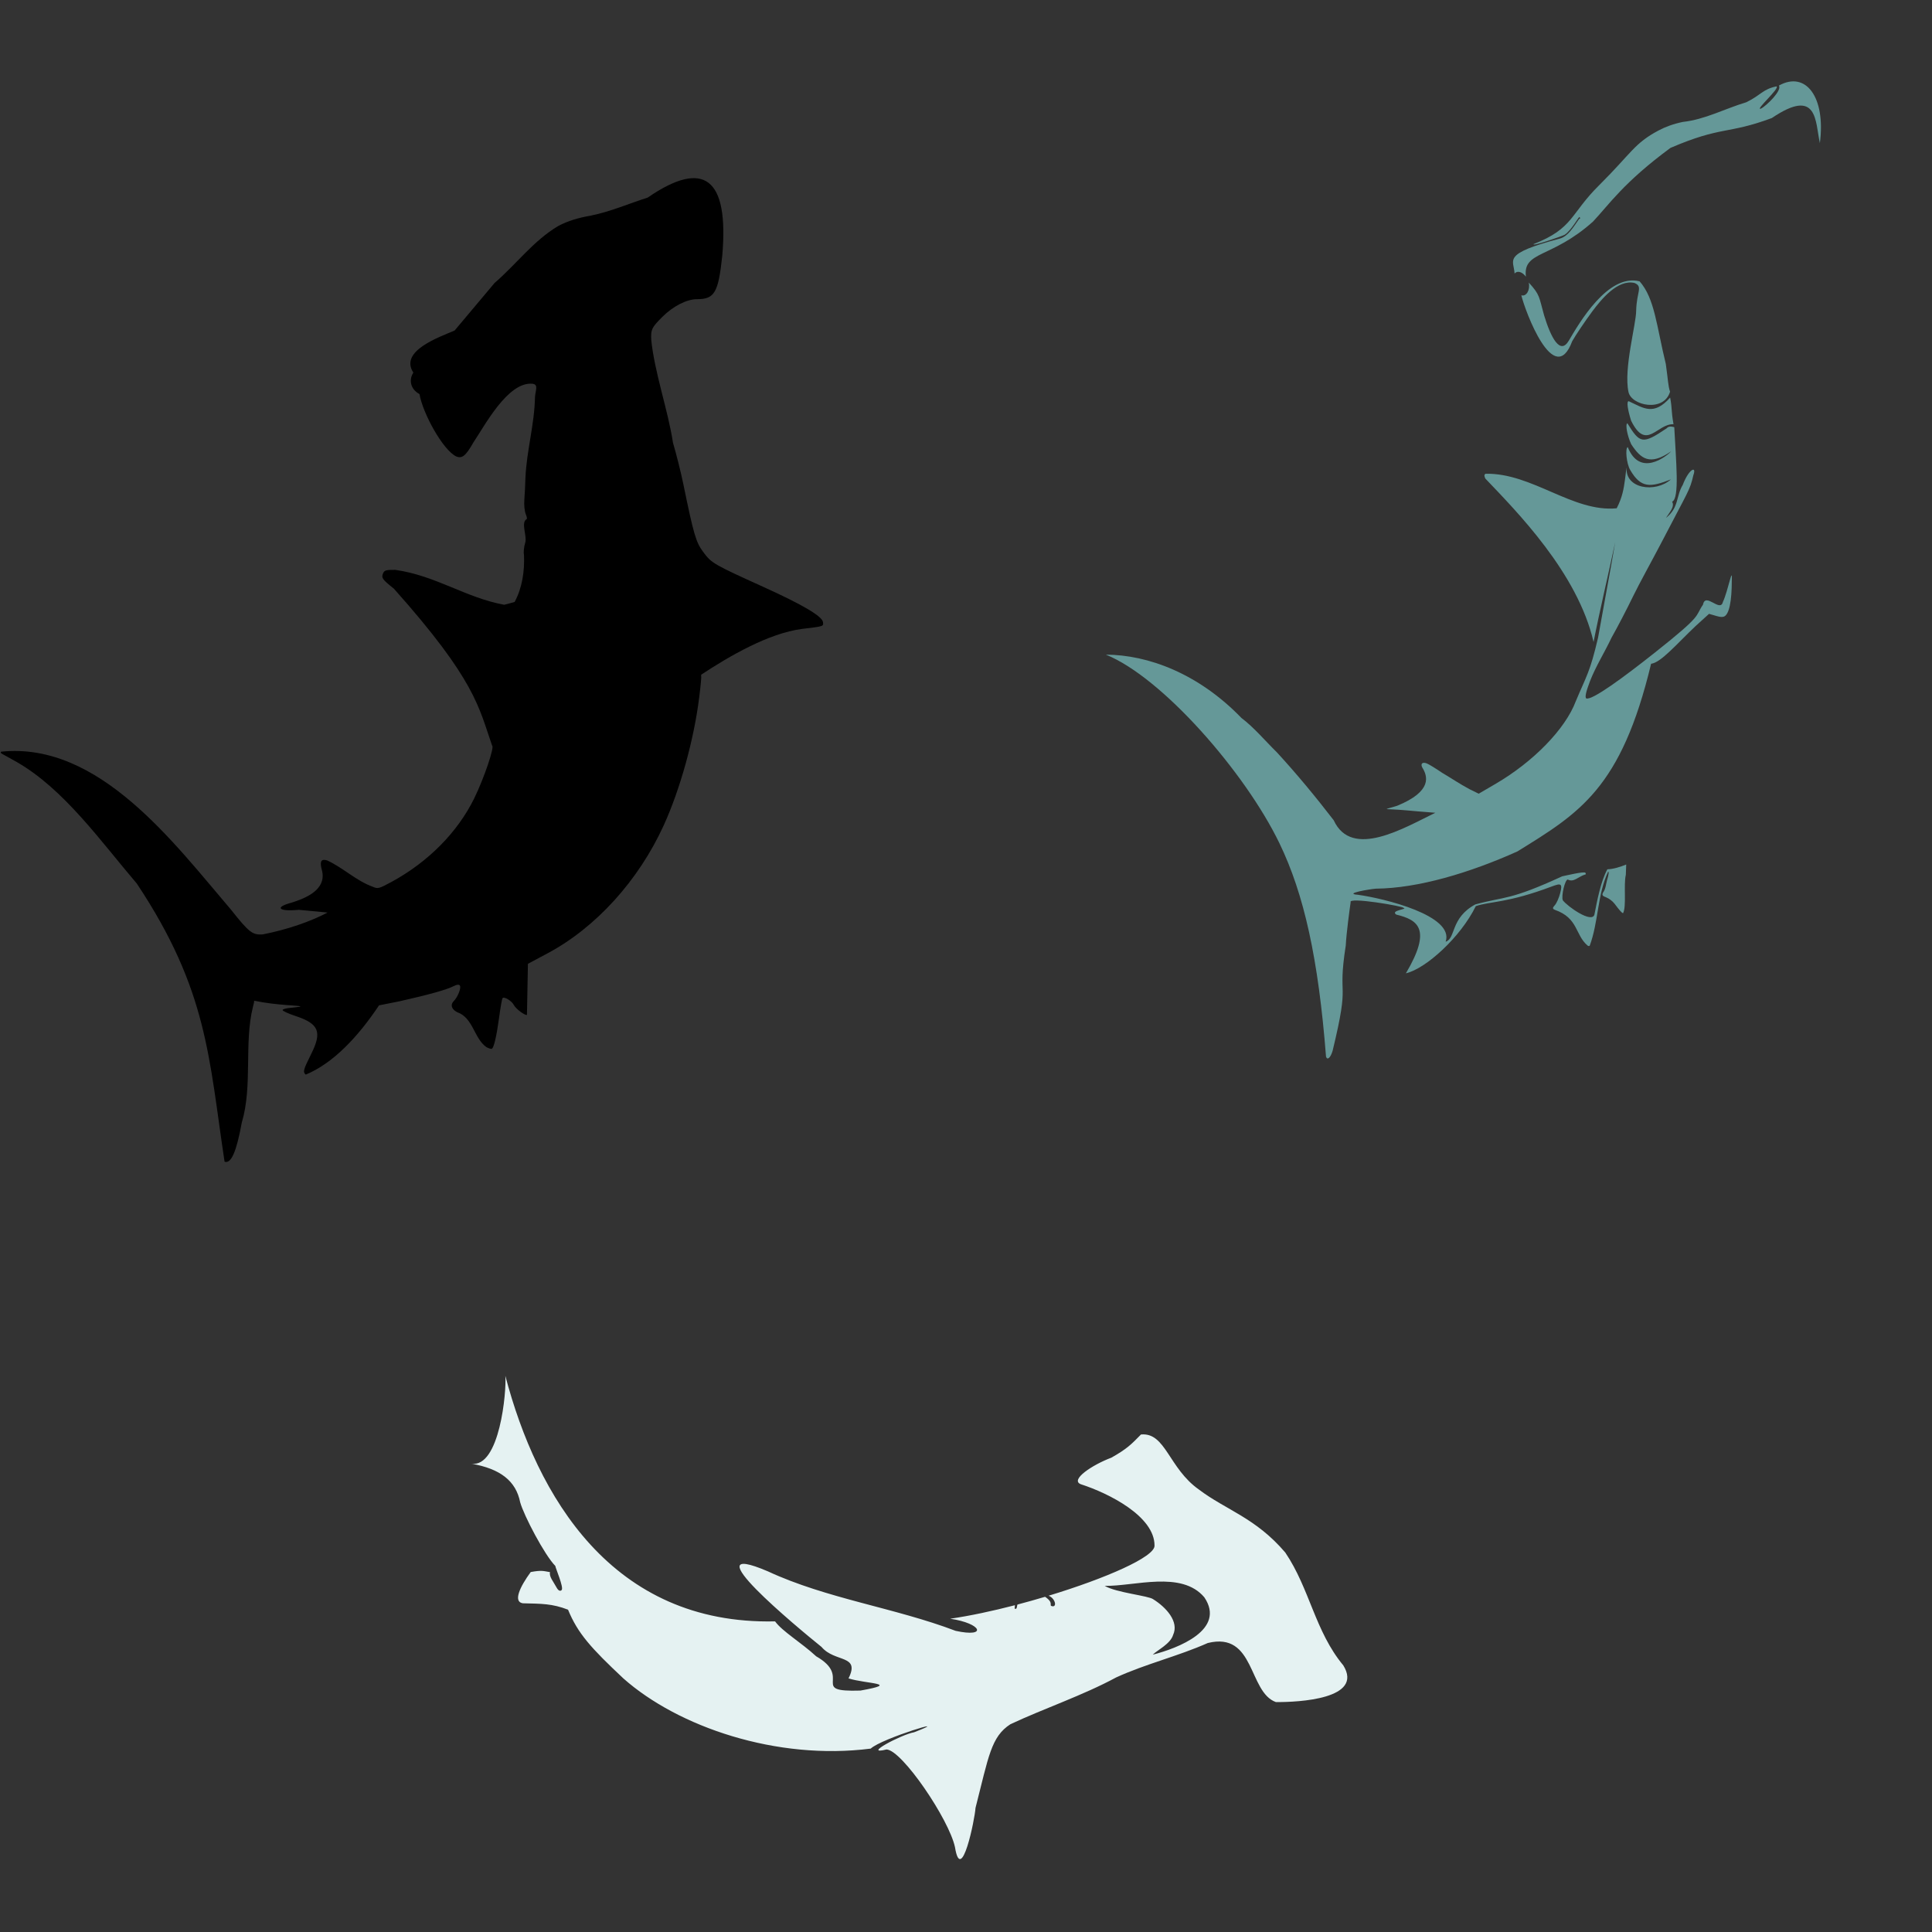
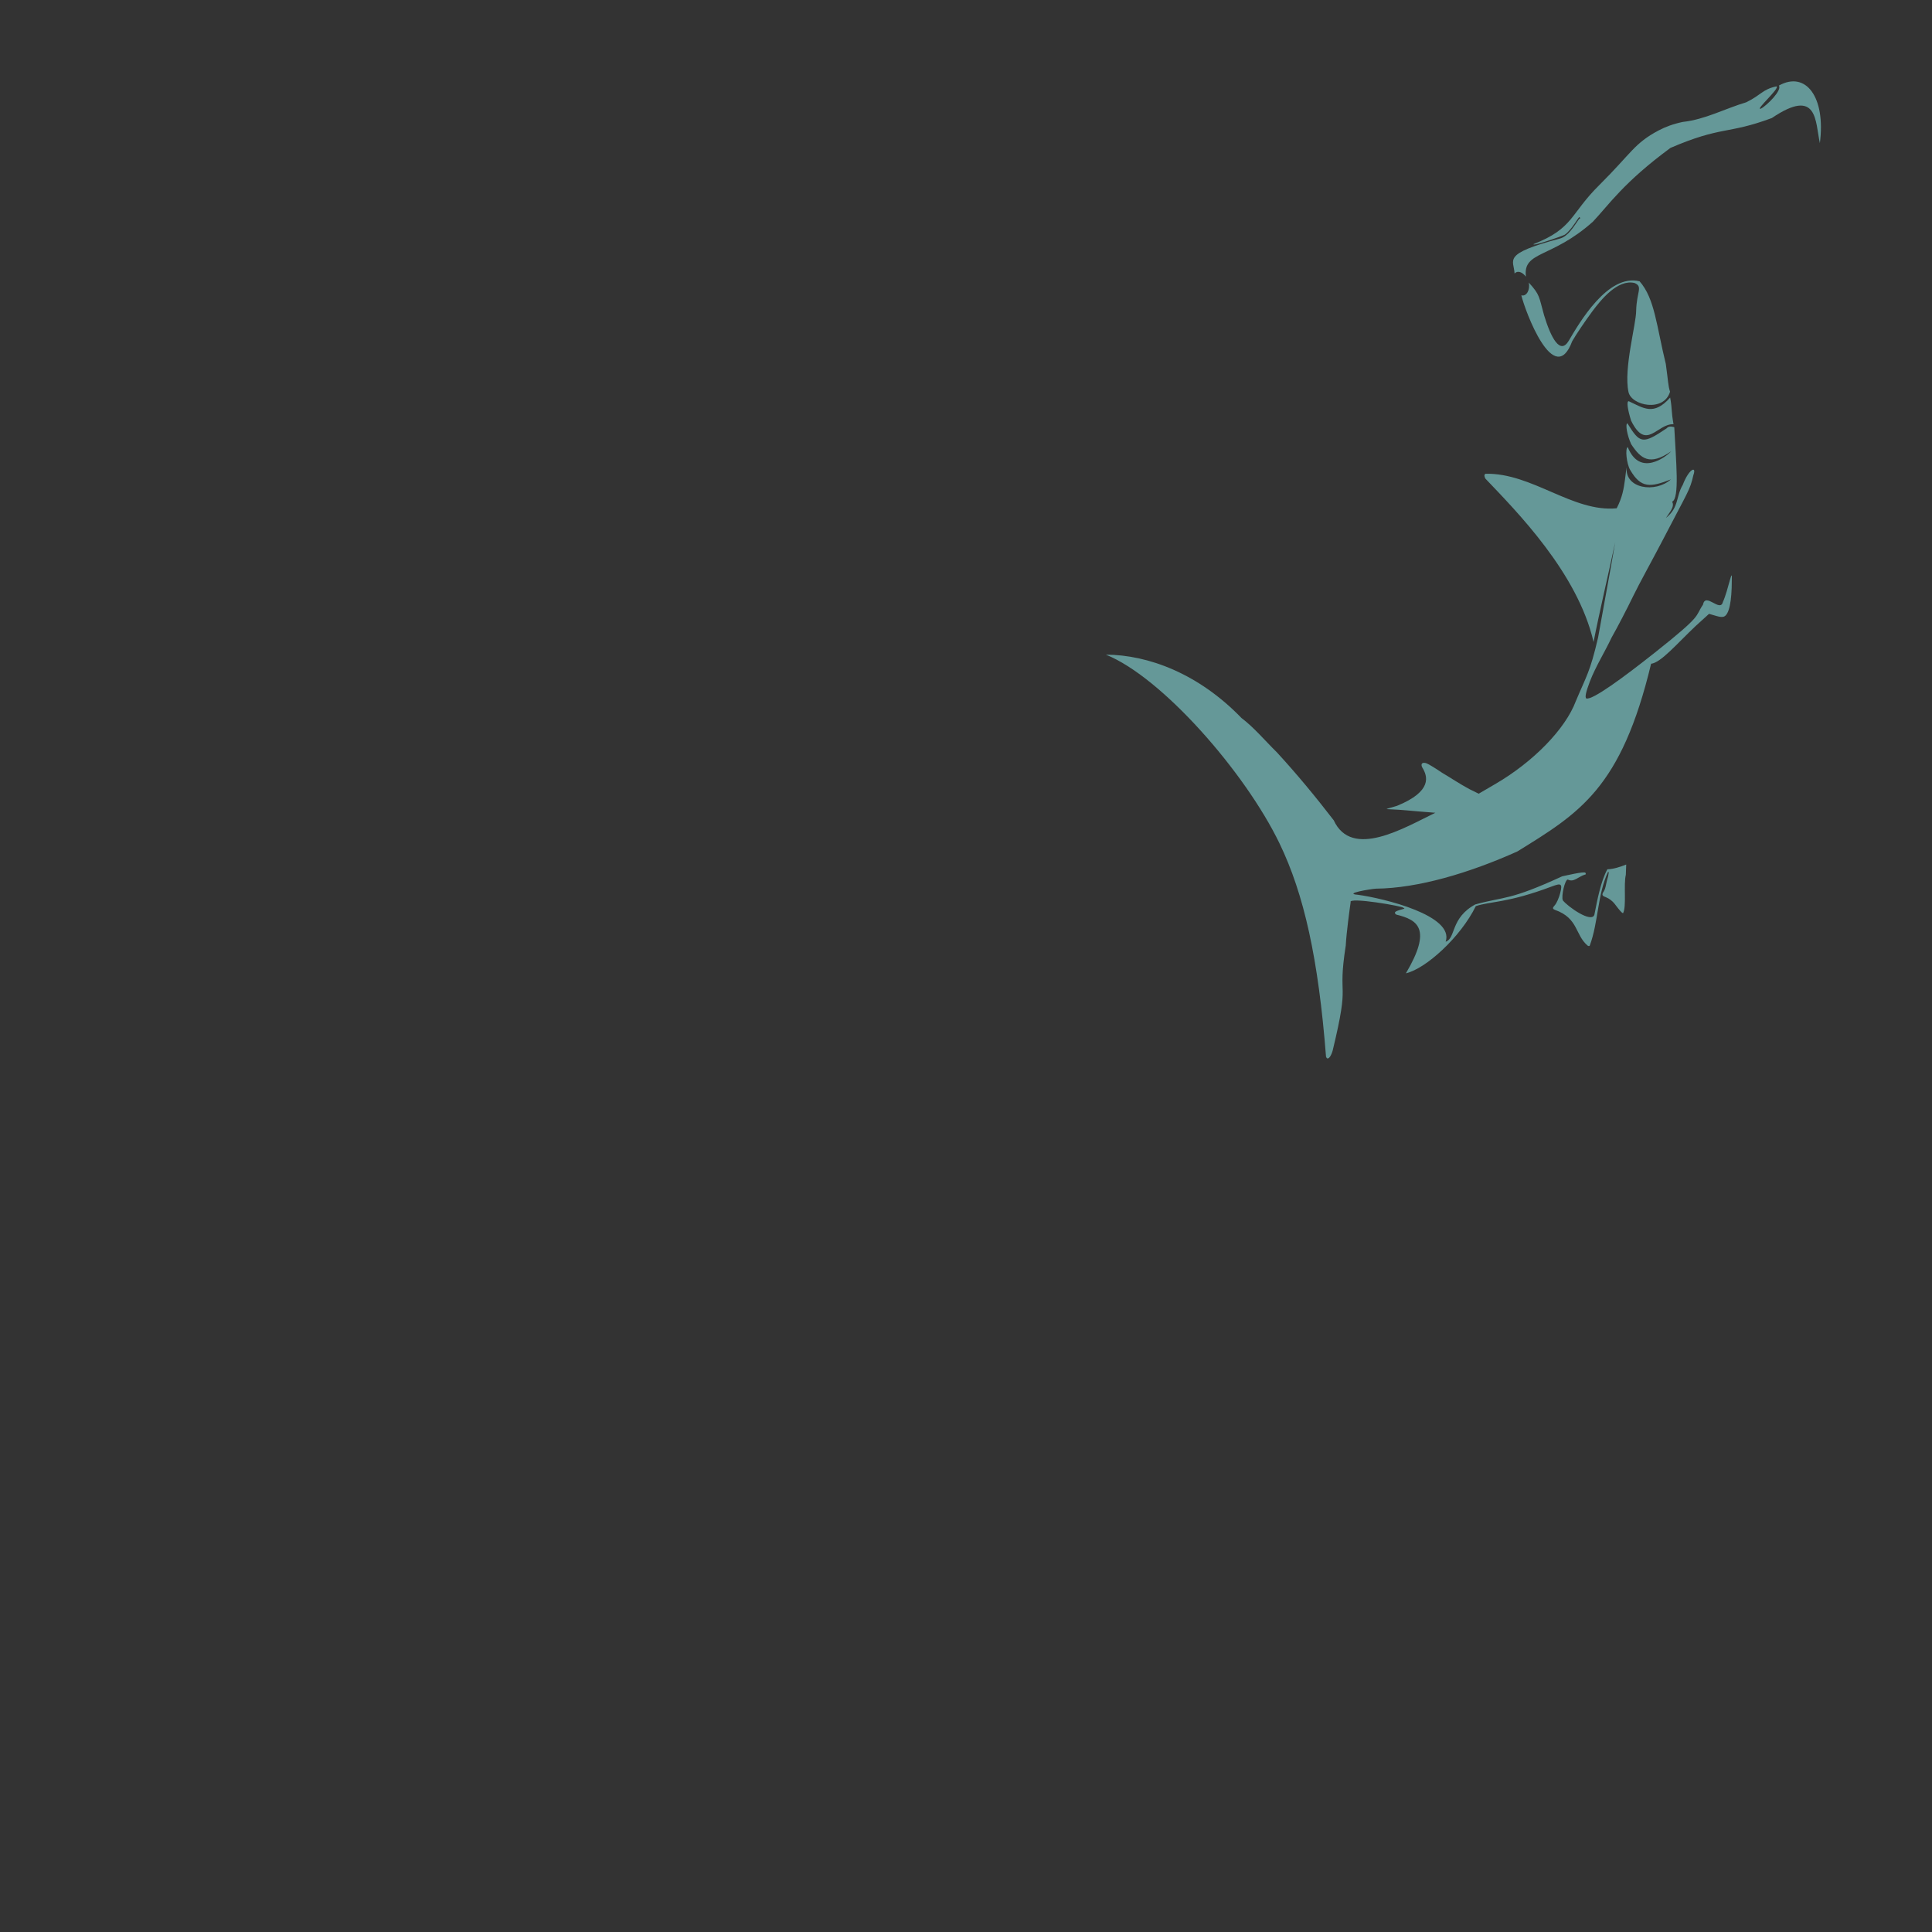
<svg xmlns="http://www.w3.org/2000/svg" xmlns:ns1="http://www.inkscape.org/namespaces/inkscape" xmlns:ns2="http://sodipodi.sourceforge.net/DTD/sodipodi-0.dtd" width="1080" height="1080" id="svg2" version="1.1" ns1:version="0.47 r22583" ns2:docname="Squid.svg">
  <rect width="100%" height="100%" fill="#333333" stroke="none" />
  <defs id="defs4">
    <ns1:perspective ns2:type="inkscape:persp3d" ns1:vp_x="0 : 526.18109 : 1" ns1:vp_y="0 : 1000 : 0" ns1:vp_z="744.09448 : 526.18109 : 1" ns1:persp3d-origin="372.04724 : 350.78739 : 1" id="perspective10" />
    <ns1:perspective id="perspective2820" ns1:persp3d-origin="0.5 : 0.33333333 : 1" ns1:vp_z="1 : 0.5 : 1" ns1:vp_y="0 : 1000 : 0" ns1:vp_x="0 : 0.5 : 1" ns2:type="inkscape:persp3d" />
    <ns1:perspective id="perspective4512" ns1:persp3d-origin="0.5 : 0.33333333 : 1" ns1:vp_z="1 : 0.5 : 1" ns1:vp_y="0 : 1000 : 0" ns1:vp_x="0 : 0.5 : 1" ns2:type="inkscape:persp3d" />
    <ns1:perspective id="perspective4958" ns1:persp3d-origin="0.5 : 0.33333333 : 1" ns1:vp_z="1 : 0.5 : 1" ns1:vp_y="0 : 1000 : 0" ns1:vp_x="0 : 0.5 : 1" ns2:type="inkscape:persp3d" />
    <ns1:perspective id="perspective5430" ns1:persp3d-origin="0.5 : 0.33333333 : 1" ns1:vp_z="1 : 0.5 : 1" ns1:vp_y="0 : 1000 : 0" ns1:vp_x="0 : 0.5 : 1" ns2:type="inkscape:persp3d" />
    <ns1:perspective id="perspective5570" ns1:persp3d-origin="0.5 : 0.33333333 : 1" ns1:vp_z="1 : 0.5 : 1" ns1:vp_y="0 : 1000 : 0" ns1:vp_x="0 : 0.5 : 1" ns2:type="inkscape:persp3d" />
    <ns1:perspective id="perspective5592" ns1:persp3d-origin="0.5 : 0.33333333 : 1" ns1:vp_z="1 : 0.5 : 1" ns1:vp_y="0 : 1000 : 0" ns1:vp_x="0 : 0.5 : 1" ns2:type="inkscape:persp3d" />
    <ns1:perspective id="perspective8706" ns1:persp3d-origin="0.5 : 0.33333333 : 1" ns1:vp_z="1 : 0.5 : 1" ns1:vp_y="0 : 1000 : 0" ns1:vp_x="0 : 0.5 : 1" ns2:type="inkscape:persp3d" />
    <ns1:perspective id="perspective8722" ns1:persp3d-origin="0.5 : 0.33333333 : 1" ns1:vp_z="1 : 0.5 : 1" ns1:vp_y="0 : 1000 : 0" ns1:vp_x="0 : 0.5 : 1" ns2:type="inkscape:persp3d" />
    <ns1:perspective id="perspective8837" ns1:persp3d-origin="0.5 : 0.33333333 : 1" ns1:vp_z="1 : 0.5 : 1" ns1:vp_y="0 : 1000 : 0" ns1:vp_x="0 : 0.5 : 1" ns2:type="inkscape:persp3d" />
    <ns1:perspective id="perspective8876" ns1:persp3d-origin="0.5 : 0.33333333 : 1" ns1:vp_z="1 : 0.5 : 1" ns1:vp_y="0 : 1000 : 0" ns1:vp_x="0 : 0.5 : 1" ns2:type="inkscape:persp3d" />
    <ns1:perspective id="perspective8922" ns1:persp3d-origin="0.5 : 0.33333333 : 1" ns1:vp_z="1 : 0.5 : 1" ns1:vp_y="0 : 1000 : 0" ns1:vp_x="0 : 0.5 : 1" ns2:type="inkscape:persp3d" />
    <ns1:perspective id="perspective8951" ns1:persp3d-origin="0.5 : 0.33333333 : 1" ns1:vp_z="1 : 0.5 : 1" ns1:vp_y="0 : 1000 : 0" ns1:vp_x="0 : 0.5 : 1" ns2:type="inkscape:persp3d" />
    <ns1:perspective id="perspective9102" ns1:persp3d-origin="0.5 : 0.33333333 : 1" ns1:vp_z="1 : 0.5 : 1" ns1:vp_y="0 : 1000 : 0" ns1:vp_x="0 : 0.5 : 1" ns2:type="inkscape:persp3d" />
    <ns1:perspective id="perspective9134" ns1:persp3d-origin="0.5 : 0.33333333 : 1" ns1:vp_z="1 : 0.5 : 1" ns1:vp_y="0 : 1000 : 0" ns1:vp_x="0 : 0.5 : 1" ns2:type="inkscape:persp3d" />
    <ns1:perspective id="perspective9331" ns1:persp3d-origin="0.5 : 0.33333333 : 1" ns1:vp_z="1 : 0.5 : 1" ns1:vp_y="0 : 1000 : 0" ns1:vp_x="0 : 0.5 : 1" ns2:type="inkscape:persp3d" />
  </defs>
  <ns2:namedview id="base" pagecolor="#ffffff" bordercolor="#666666" borderopacity="1.0" ns1:pageopacity="0.0" ns1:pageshadow="2" ns1:zoom="0.23009259" ns1:cx="386.80081" ns1:cy="244.51675" ns1:document-units="in" ns1:current-layer="layer1" showgrid="false" units="in" ns1:showpageshadow="false" borderlayer="false" ns1:window-width="1024" ns1:window-height="742" ns1:window-x="1148" ns1:window-y="-4" ns1:window-maximized="1" />
  <g ns1:label="Layer 1" ns1:groupmode="layer" id="layer1" transform="translate(0,27.64)">
-     <path style="fill:#659898" d="m 460.652,-1138.671 c -0.128,-3.115 0.57,-4.859 1.552,-3.878 0.982,0.982 1.087,3.53 0.233,5.663 -0.943,2.357 -1.643,1.657 -1.785,-1.785 z" id="path9274" />
-     <path style="fill:#000000;fill-opacity:1" d="m 312.095,98.67 c -13.85,8.188 -23.501,21.435 -35.6,31.846 l -22.365,26.605 c -8.332,3.615 -31.086,11.367 -23.063,23.538 -2.794,4.29 -1.349,9.501 3.424,11.971 1.769,10.624 13.035,31.284 20.552,34.889 3.297,1.333 5.327,-0.332 9.605,-7.856 6.308,-9.342 19.163,-33.931 32.889,-32.798 3.727,0.391 1.724,3.639 1.517,7.625 -0.293,15.07 -4.623,29.71 -5.321,44.711 -0.109,4.045 -0.388,9.667 -0.622,12.493 -0.234,2.826 0.117,6.446 0.784,8.045 0.667,1.599 0.855,2.879 0.418,2.843 -3.25,2.044 0.371,9.275 -0.679,13.031 -0.745,2.323 -1.071,5.458 -0.725,6.967 0.38,8.992 -0.946,18.332 -5.226,26.28 -2.153,0.581 -5.079,1.446 -5.821,1.569 -21.475,-3.906 -38.179,-16.289 -60.87,-19.506 -5.091,-0.056 -6.124,0.225 -6.82,1.841 -1.122,2.604 -0.556,3.423 5.999,8.657 45.752,51.292 47.485,66.37 54.909,87.734 1.517,0.493 -4.49,18.234 -9.95,29.398 -9.303,19.024 -25.845,35.736 -46.383,46.852 -6.853,3.709 -7.555,3.896 -10.225,2.712 -9.447,-3.372 -16.614,-10.619 -25.627,-14.774 -1.251,-0.364 -2.151,-0.415 -2.733,-0.088 -1.112,0.624 -1.055,2.623 -0.017,6.428 1.951,10.132 -9.167,14.768 -17.174,17.268 -9.77,2.6 -7.271,5.084 4.033,4.009 l 16.086,1.514 c -9.309,4.937 -22.334,9.507 -36.317,12.242 -5.726,0.319 -7.567,-1.128 -17.787,-14.008 C 97.38,443.78 55.384,386.895 0.663,392.548 c -0.796,1.023 -0.122,0.696 8.871,5.879 26.405,15.219 46.987,44.493 66.957,67.867 39.688,59.671 40.258,97.405 49.043,155.475 3.697,1.201 6.58,-5.357 9.63,-21.892 6.154,-20.617 1.143,-44.437 6.248,-64.738 0.44,-1.491 0.67,-2.722 0.654,-3.365 13.079,2.707 25.455,2.56 25.779,3.196 0.021,0.041 0.051,0.079 0.081,0.113 -1.796,0.228 -4.097,0.567 -5.597,0.685 -2.246,0.176 -4.215,0.705 -4.371,1.185 -0.156,0.48 3.147,2.01 7.346,3.398 12.913,4.27 14.816,8.821 8.75,20.982 -4.536,9.094 -4.84,10.232 -3.157,11.747 15.276,-6.303 29.182,-21.037 40.98,-38.721 l 11.55,-2.297 c 16.26,-3.657 26.19,-6.43 30.008,-8.376 2.052,-1.046 3.268,-1.141 3.703,-0.288 0.714,1.4 -1.334,6.462 -3.465,8.564 -2.049,2.021 -1.347,4.454 1.789,6.183 9.083,3.077 9.405,14.566 16.423,19.559 1.315,0.699 2.686,1.118 3.056,0.93 1.142,-0.582 2.659,-7.106 4.062,-17.455 0.738,-5.449 1.579,-10.297 1.867,-10.77 0.764,-1.258 5.159,1.362 6.41,3.816 1.062,2.084 6.266,5.974 7.291,5.452 l 0.541,-28.548 11.008,-5.871 c 26.983,-14.398 50.826,-40.674 64.897,-71.507 9.262,-20.295 17.042,-48.455 19.911,-72.115 0.848,-6.998 1.217,-10.516 1.012,-12.099 15.563,-10.284 37.647,-23.165 56.371,-25.601 12.205,-1.472 12.011,-1.405 11.765,-3.734 -0.347,-3.291 -11.189,-9.705 -33.443,-19.792 -27.872,-12.634 -28.883,-13.227 -33.497,-19.433 -4.115,-5.534 -5.322,-9.635 -11.22,-38.331 -1.26,-6.132 -3.837,-16.415 -5.73,-22.841 -2.686,-17.855 -10.376,-39.473 -12.151,-57.636 -0.25,-5.617 0.283,-6.713 6.021,-12.473 6.136,-6.16 13.774,-10.092 19.589,-10.089 9.807,0.004 11.925,-3.651 14.109,-24.352 3.764,-43.374 -10.101,-54.121 -41.672,-32.453 -10.569,3.385 -20.664,7.811 -31.577,10.04 -7.329,1.297 -13.084,3.012 -18.409,5.828 z" id="path9320" />
    <path style="fill:#659898;fill-opacity:1" d="m 927.155,45.293 c -13.589,7.195 -15.035,12.493 -32.908,30.297 -16.691,16.404 -14.467,24.409 -36.991,33.23 -0.848,1.397 15.515,-4.271 17.38,-5.221 3.966,-2.543 8.233,-10.901 8.311,-9.814 0.592,0.359 0.492,0.807 -0.224,1.002 -3.225,4.547 -6.166,9.714 -10.79,10.947 -32.646,8.705 -25.654,11.715 -25.274,19.548 1.791,-2.004 4.517,-0.672 6.338,1.745 -1.782,-14.499 14.232,-9.966 37.483,-30.775 9.024,-9.571 17.012,-21.809 43.296,-41.198 28.795,-12.4 31.706,-7.435 56.687,-16.704 25.896,-17.517 24.2,2.058 26.859,14.008 3.364,-25.841 -7.926,-40.52 -22.922,-32.155 1.964,2.577 -6.809,11.249 -10.057,12.895 -3.721,1.191 11.133,-11.777 8.664,-12.446 -7.793,1.651 -8.362,4.746 -16.809,8.874 -12.013,3.585 -23.016,9.638 -35.562,11.005 -5.286,1.115 -9.675,2.747 -13.48,4.762 l 1e-5,1e-5 z m -72.561,85.03 c 0.872,4.189 -1.345,7.945 -4.16,7.106 2.085,8.824 18.414,52.578 28.434,25.673 2.018,-3.539 7.089,-11.068 11.269,-16.723 4.808,-6.406 14.084,-18.046 23.58,-15.831 4.852,2.097 1.172,4.78 0.912,15.478 0.006,7.636 -7.1,32.409 -4.29,45.477 1.654,7.69 19.825,11.417 23.228,-0.183 -1.099,-3.251 -1.071,-6.306 -2.365,-15.471 -5.225,-21.347 -6.169,-36.61 -14.65,-46.224 -17.773,-4.53 -33.909,23.556 -39.606,33.213 -4.853,8.157 -9.992,-1.768 -13.786,-14.199 -2.975,-10.56 -2.182,-11.333 -8.565,-18.317 z M 618.185,338.307 c 31.342,12.602 77.786,65.659 96.991,105.35 13.806,28.533 21.802,64.602 26.08,119.387 0.748,2.216 2.558,0.579 3.698,-3.341 10.135,-41.839 2.401,-27.035 7.345,-58.889 0.295,-6.616 2.257,-20.935 2.718,-24.09 -1.77,-3.184 30.234,2.361 29.512,3.153 2.999,0.727 -7.631,1.298 -4.011,3.75 11.928,2.913 20.18,7.811 5.384,32.825 11.106,-2.547 30.553,-20.16 39.078,-37.555 8.106,-2.75 17.739,-1.651 42.45,-10.983 5.234,-1.976 6.091,-1.676 4.729,3.678 -0.672,2.641 -2.005,5.667 -2.96,6.72 -1.427,1.575 -1.417,2.054 0.025,2.676 13.089,4.608 11.193,13.865 18.138,19.857 0.413,0.405 0.993,0.489 1.299,0.179 4.938,-13.315 4.201,-28.359 10.278,-41.351 0.565,-0.288 0.32,1.752 -0.55,4.544 -0.724,2.564 -0.762,5.107 -2.352,7.192 -0.59,1.37 -0.274,1.797 1.946,2.633 1.459,0.55 3.484,2.097 4.496,3.43 3.039,4.003 4.034,5.123 4.813,5.376 2.026,-3.679 0.218,-15.943 1.553,-21.448 l 0.215,-5.759 c -3.129,1.236 -7.037,2.58 -10.536,2.658 -3.76,6.903 -5.711,17.537 -7.253,25.418 -1.61,4.838 -14.875,-4.531 -17.628,-8.048 -1.033,-2.322 1.216,-11.774 2.771,-11.645 3.342,1.76 5.568,-1.501 9.781,-2.841 0.363,0.118 0.386,-0.311 0.054,-0.963 -1.05,-0.807 -10.443,1.513 -12.947,1.994 -29.726,13.691 -31.801,11.131 -48.617,15.727 -14.017,7.652 -10.761,18.953 -16.558,20.835 5.061,-14.625 -34.567,-24.251 -49.082,-26.236 -8.376,-0.627 6.838,-3.198 10.069,-3.414 23.698,-0.214 52.471,-8.852 79.085,-20.796 34.782,-21.484 58.088,-35.299 74.769,-104.916 5.555,-0.673 14.215,-10.987 24.833,-21.041 l 7.56,-6.873 2.876,0.832 c 1.585,0.461 3.805,1.24 5.362,0.738 3.034,-0.979 4.493,-8.774 4.489,-20.243 0.481,-8.874 -2.002,5.63 -5.004,12.097 -1.49,5.965 -9.73,-5.699 -11.085,1.421 -4.818,7.028 0.47,5.111 -26.762,26.691 -17.917,14.198 -35.146,26.842 -38.479,25.757 -0.89,-0.541 -0.252,-3.563 2.004,-9.525 3.315,-8.514 8.208,-16.177 12.107,-24.469 3.064,-5.371 8.702,-16.208 12.172,-23.389 3.201,-6.625 11.119,-20.939 15.091,-28.584 16.005,-30.806 16.463,-30.17 18.481,-38.875 1.958,-5.419 -2.49,-3.568 -5.929,5.426 -3.877,6.414 -2.046,12.767 -9.401,18.483 2.07,-3.153 5.037,-6.373 3.428,-9.055 4.315,-1.721 2.143,-22.869 1.214,-41.659 -2.091,-0.585 -3.389,-0.392 -4.238,0.632 -13.525,9.107 -14.94,8.592 -21.986,-2.819 -1.236,0.63 -0.085,6.876 2.162,11.749 5.333,8.039 10.262,12.28 22.334,3.944 -2.665,2.862 -17.521,14.623 -24.281,-2.372 -1.534,0.782 -0.679,9.255 1.349,12.756 6.011,10.38 11.305,9.797 22.793,5.309 -8.702,7.743 -25.7,5.221 -24.743,-6.554 -0.101,0.052 -0.527,3.078 -0.949,6.737 -0.683,5.073 -1.448,9.794 -4.621,15.964 -24.528,2.402 -47.3,-19.86 -73.305,-19.293 -0.86,0.461 -0.805,1.325 -0.102,2.705 17.362,18.251 51.562,52.612 60.477,91.34 3.003,-15.581 8.54,-39.068 12.098,-55.769 -3.068,17.815 -6.475,35.815 -9.578,53.3 -4.468,19.321 -6.563,21.513 -12.456,35.567 -5.867,15.619 -23.808,33.915 -44.816,46.184 l -9.458,5.519 -5.235,-2.579 c -5.42,-2.91 -10.065,-6.06 -15.329,-9.185 -3.486,-2.381 -7.307,-4.712 -8.487,-5.174 -2.363,-0.924 -3.581,0.156 -2.522,2.233 3.031,4.857 5.895,13.317 -14.079,21.482 -0.609,0.193 -2.436,0.729 -4.054,1.178 -1.619,0.449 -2.211,0.752 -1.321,0.685 10.822,0.478 9.484,0.713 26.78,2.022 -17.295,8.34 -46.668,26.18 -56.8,4.192 -10.097,-13.098 -20.657,-25.912 -31.861,-38.068 -6.441,-6.31 -12.738,-13.87 -19.69,-19.09 -24.144,-24.982 -52.256,-35.301 -75.821,-35.433 l 0,1e-5 z M 910.221,196.692 c -0.841,0.425 -0.497,4.196 1.589,10.857 8.508,17.243 14.487,1.521 23.693,1.961 -1.435,-8.32 -0.59,-7.546 -1.865,-14.909 -9.265,10.374 -14.834,5.878 -22.986,2.121 -0.167,-0.077 -0.31,-0.09 -0.43,-0.03 z" id="path9146-3" ns2:nodetypes="ccccccsccccccccccccccccccscccccccccccccccccsccccccsscccccccccccccccccccscccscccssccccccccccsccccccccccccccsccsccccccccccsccsc" />
-     <path style="fill:#e5f2f2;fill-opacity:1" d="m 718.491,840.249 c -16.56,-19.467 -33.206,-23.779 -48.27,-35.212 -16.937,-11.905 -18.622,-32.1 -32.405,-30.792 -5.222,5.332 -7.705,7.986 -16.58,12.973 -10.528,3.937 -23.293,12.396 -17.062,14.832 15.899,5.137 41.207,17.998 41.212,34.238 0.473,6.325 -27.343,18.41 -59.216,28.094 3.688,1.372 4.965,6.626 1.815,5.823 -1.771,-0.451 1.352,-1.744 -3.785,-5.229 -5.07,1.517 -10.229,2.969 -15.381,4.324 -0.362,0.136 -0.15,2.726 -1.238,2.39 -0.516,-0.159 -0.449,0.224 -0.231,-2.006 -12.626,3.278 -25.156,5.956 -36.173,7.556 17.83,2.647 20.901,10.677 3.02,6.776 -33.989,-12.921 -71.939,-17.924 -104.952,-33.263 -44.182,-18.862 16.693,31.555 29.985,42.252 7.496,8.9 21.778,4.096 15.105,17.595 9.86,3.123 29.733,2.687 6.64,6.804 -28.977,0.899 -3.923,-7.225 -24.711,-19.147 -8.503,-7.821 -18.918,-13.906 -22.997,-19.54 -91.244,2.065 -133.107,-70.071 -150.78,-137.275 0.754,8.512 -3.115,51.722 -19.085,49.113 16.205,2.839 24.989,9.559 27.386,21.608 2.078,7.44 13.594,29.428 19.641,35.571 0.099,1.207 4.747,11.861 3.577,13.409 -0.473,0.626 -1.65,0.967 -2.914,-1.406 -1.79,-3.359 -4.225,-6.002 -3.626,-8.531 -3.7,-0.638 -4.626,-1.191 -10.787,-0.069 -6.159,8.392 -9.92,16.666 -4.42,17.471 10.503,0.245 16.42,0.159 25.281,3.578 5.442,13.274 12.859,21.459 30.954,38.443 30.557,27.085 85.695,45.962 138.246,39.21 6.112,-5.751 48.347,-18.446 24.28,-9.138 -7.029,1.212 -29.543,13.1 -15.423,9.618 8.666,0.383 34.9,39 38.244,54.627 3.492,21.522 11.086,-15.519 11.479,-21.956 7.368,-28.831 8.678,-39.782 19.515,-46.788 19.058,-8.93 40.509,-16.09 59.096,-26.145 16.657,-7.623 34.466,-11.806 51.239,-19.249 26.551,-6.527 22.577,27.458 38.055,33.021 12.683,0.096 49.313,-1.696 37.687,-20.525 -15.808,-18.987 -18.729,-42.8 -32.419,-63.055 z M 282.486,741.442 c -0.282,-1.733 -0.402,-1.507 0,0 z m 390.723,123.803 c 12.297,18.18 -14.81,28.505 -28.815,32.091 2.611,-2.607 9.882,-6.016 11.379,-11.042 3.438,-7.393 -3.844,-15.406 -11.147,-19.961 -2.507,-1.943 -20.795,-3.674 -27.072,-7.468 16.576,0.316 42.885,-8.733 55.656,6.381 z" id="path9308" ns2:nodetypes="cccccccsccscccccccccccccsscccccccccccccccccccccccc" />
  </g>
</svg>